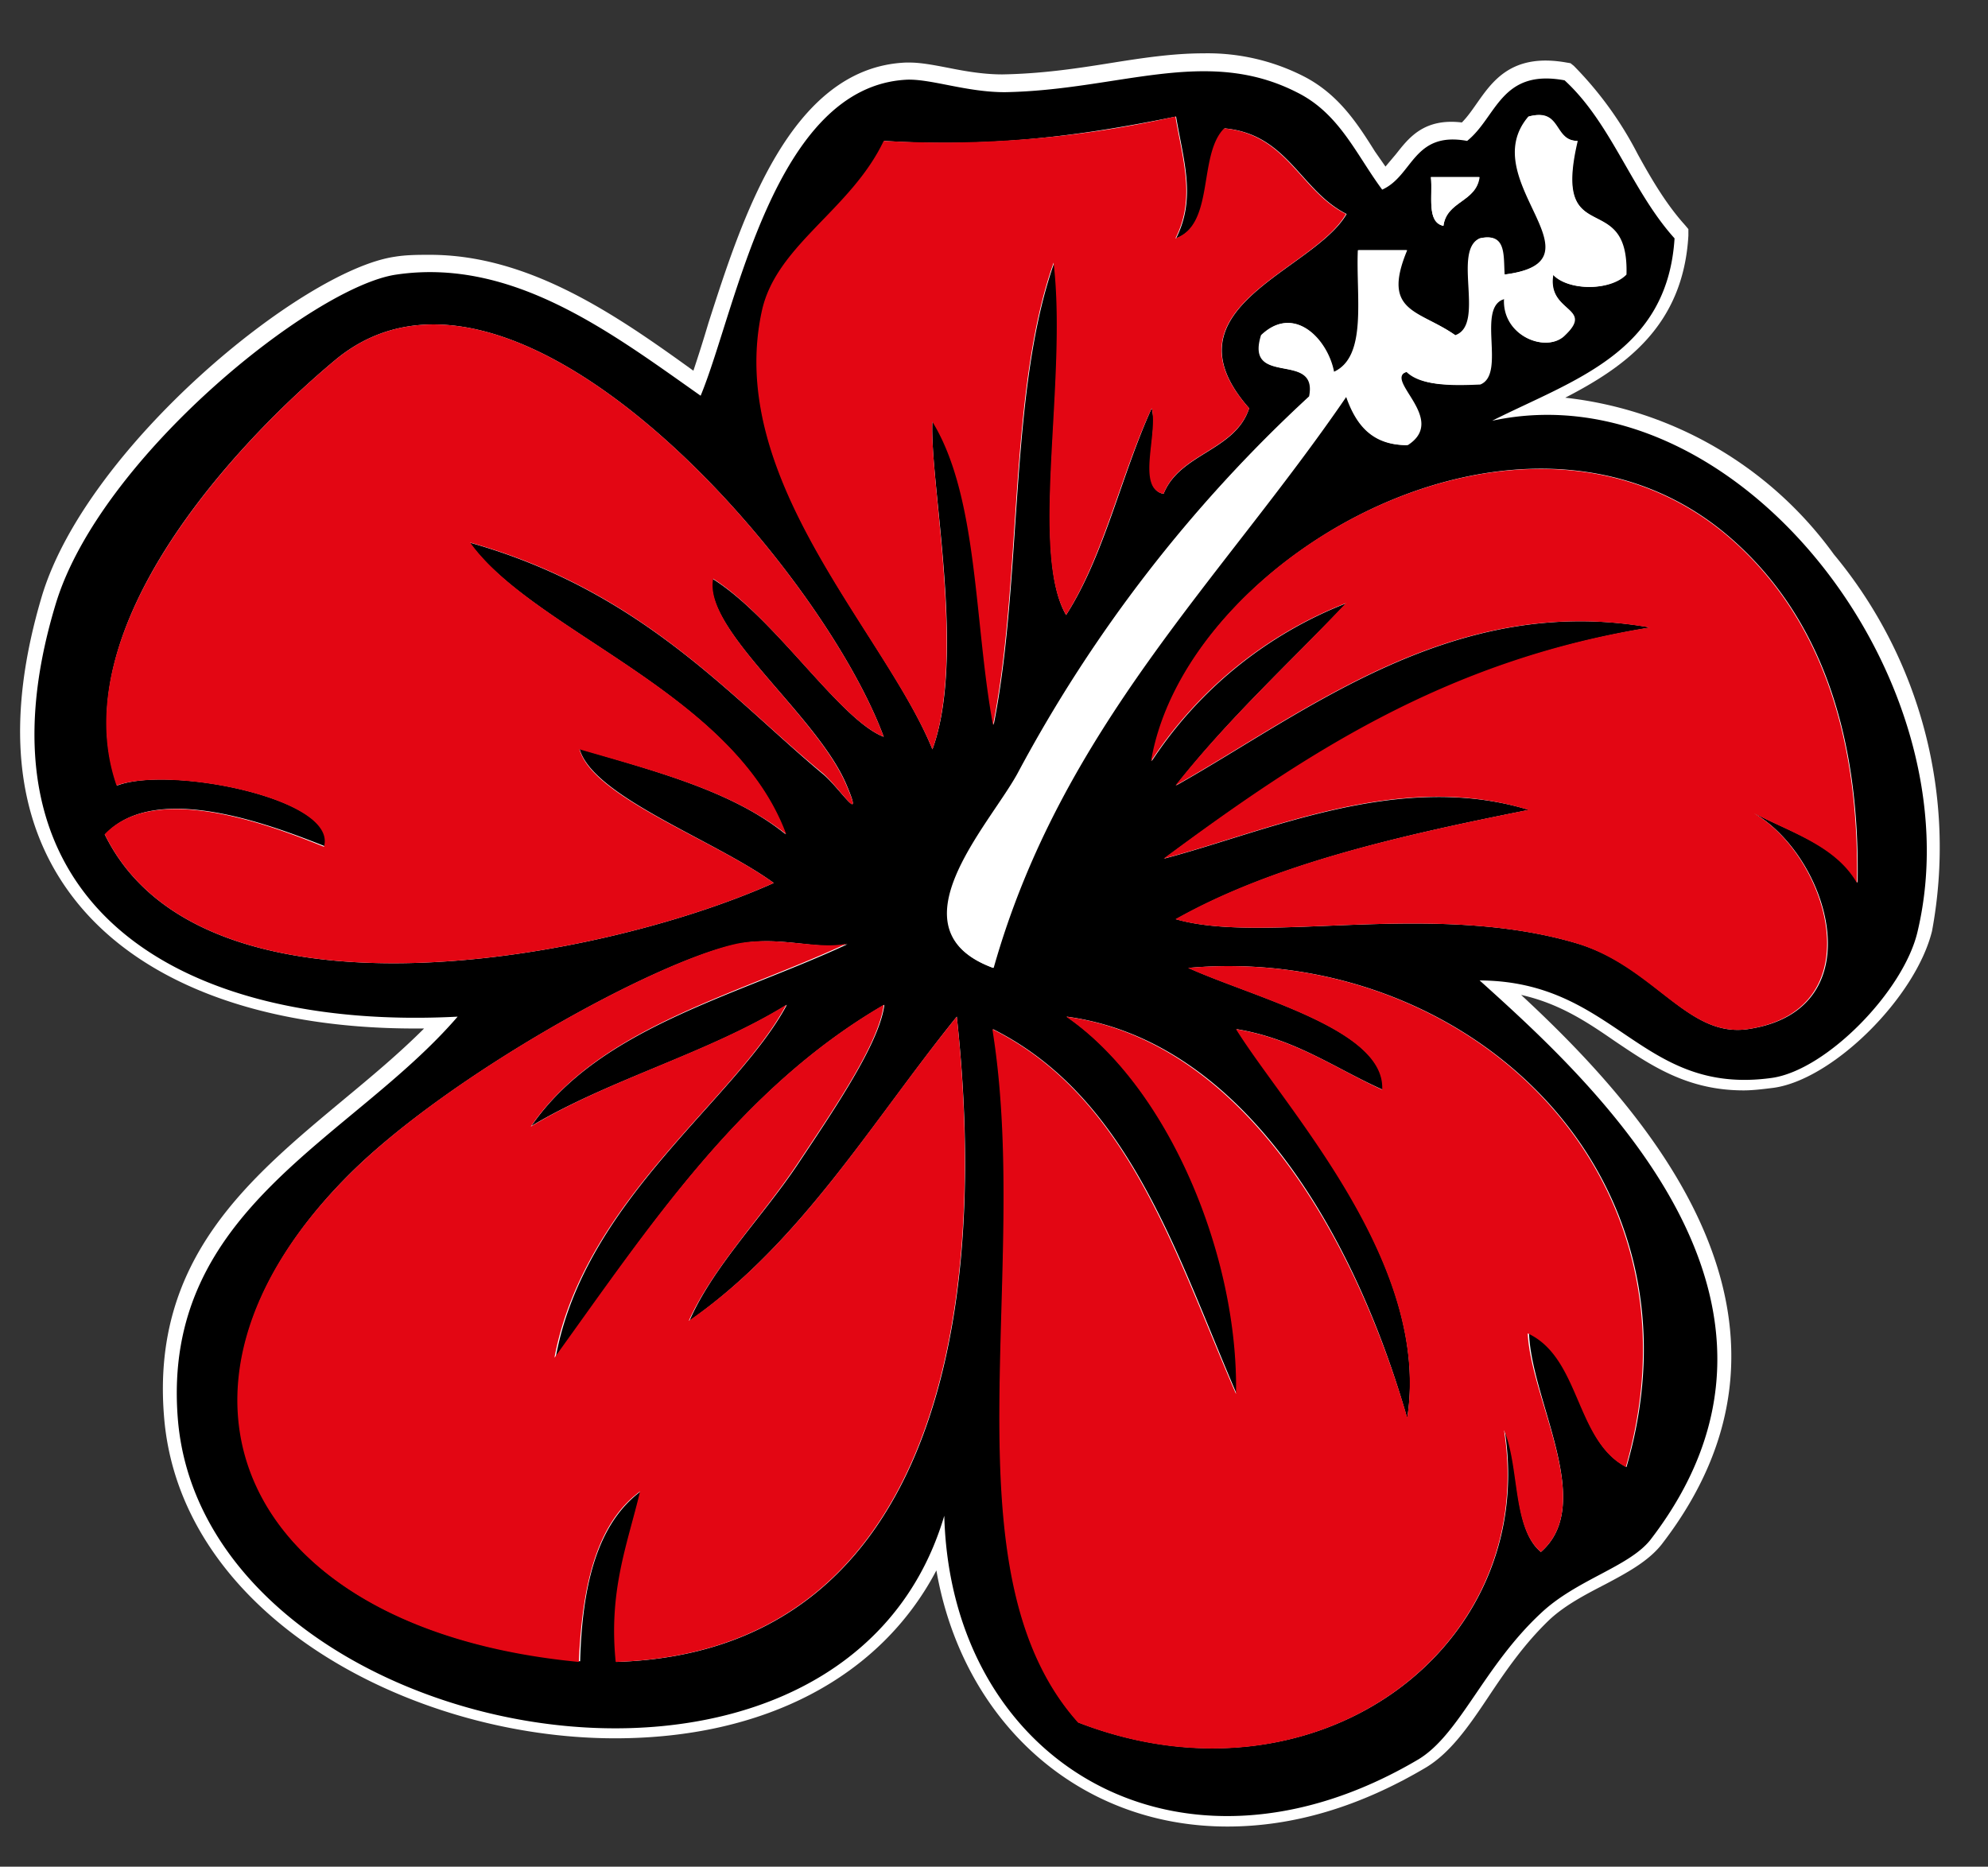
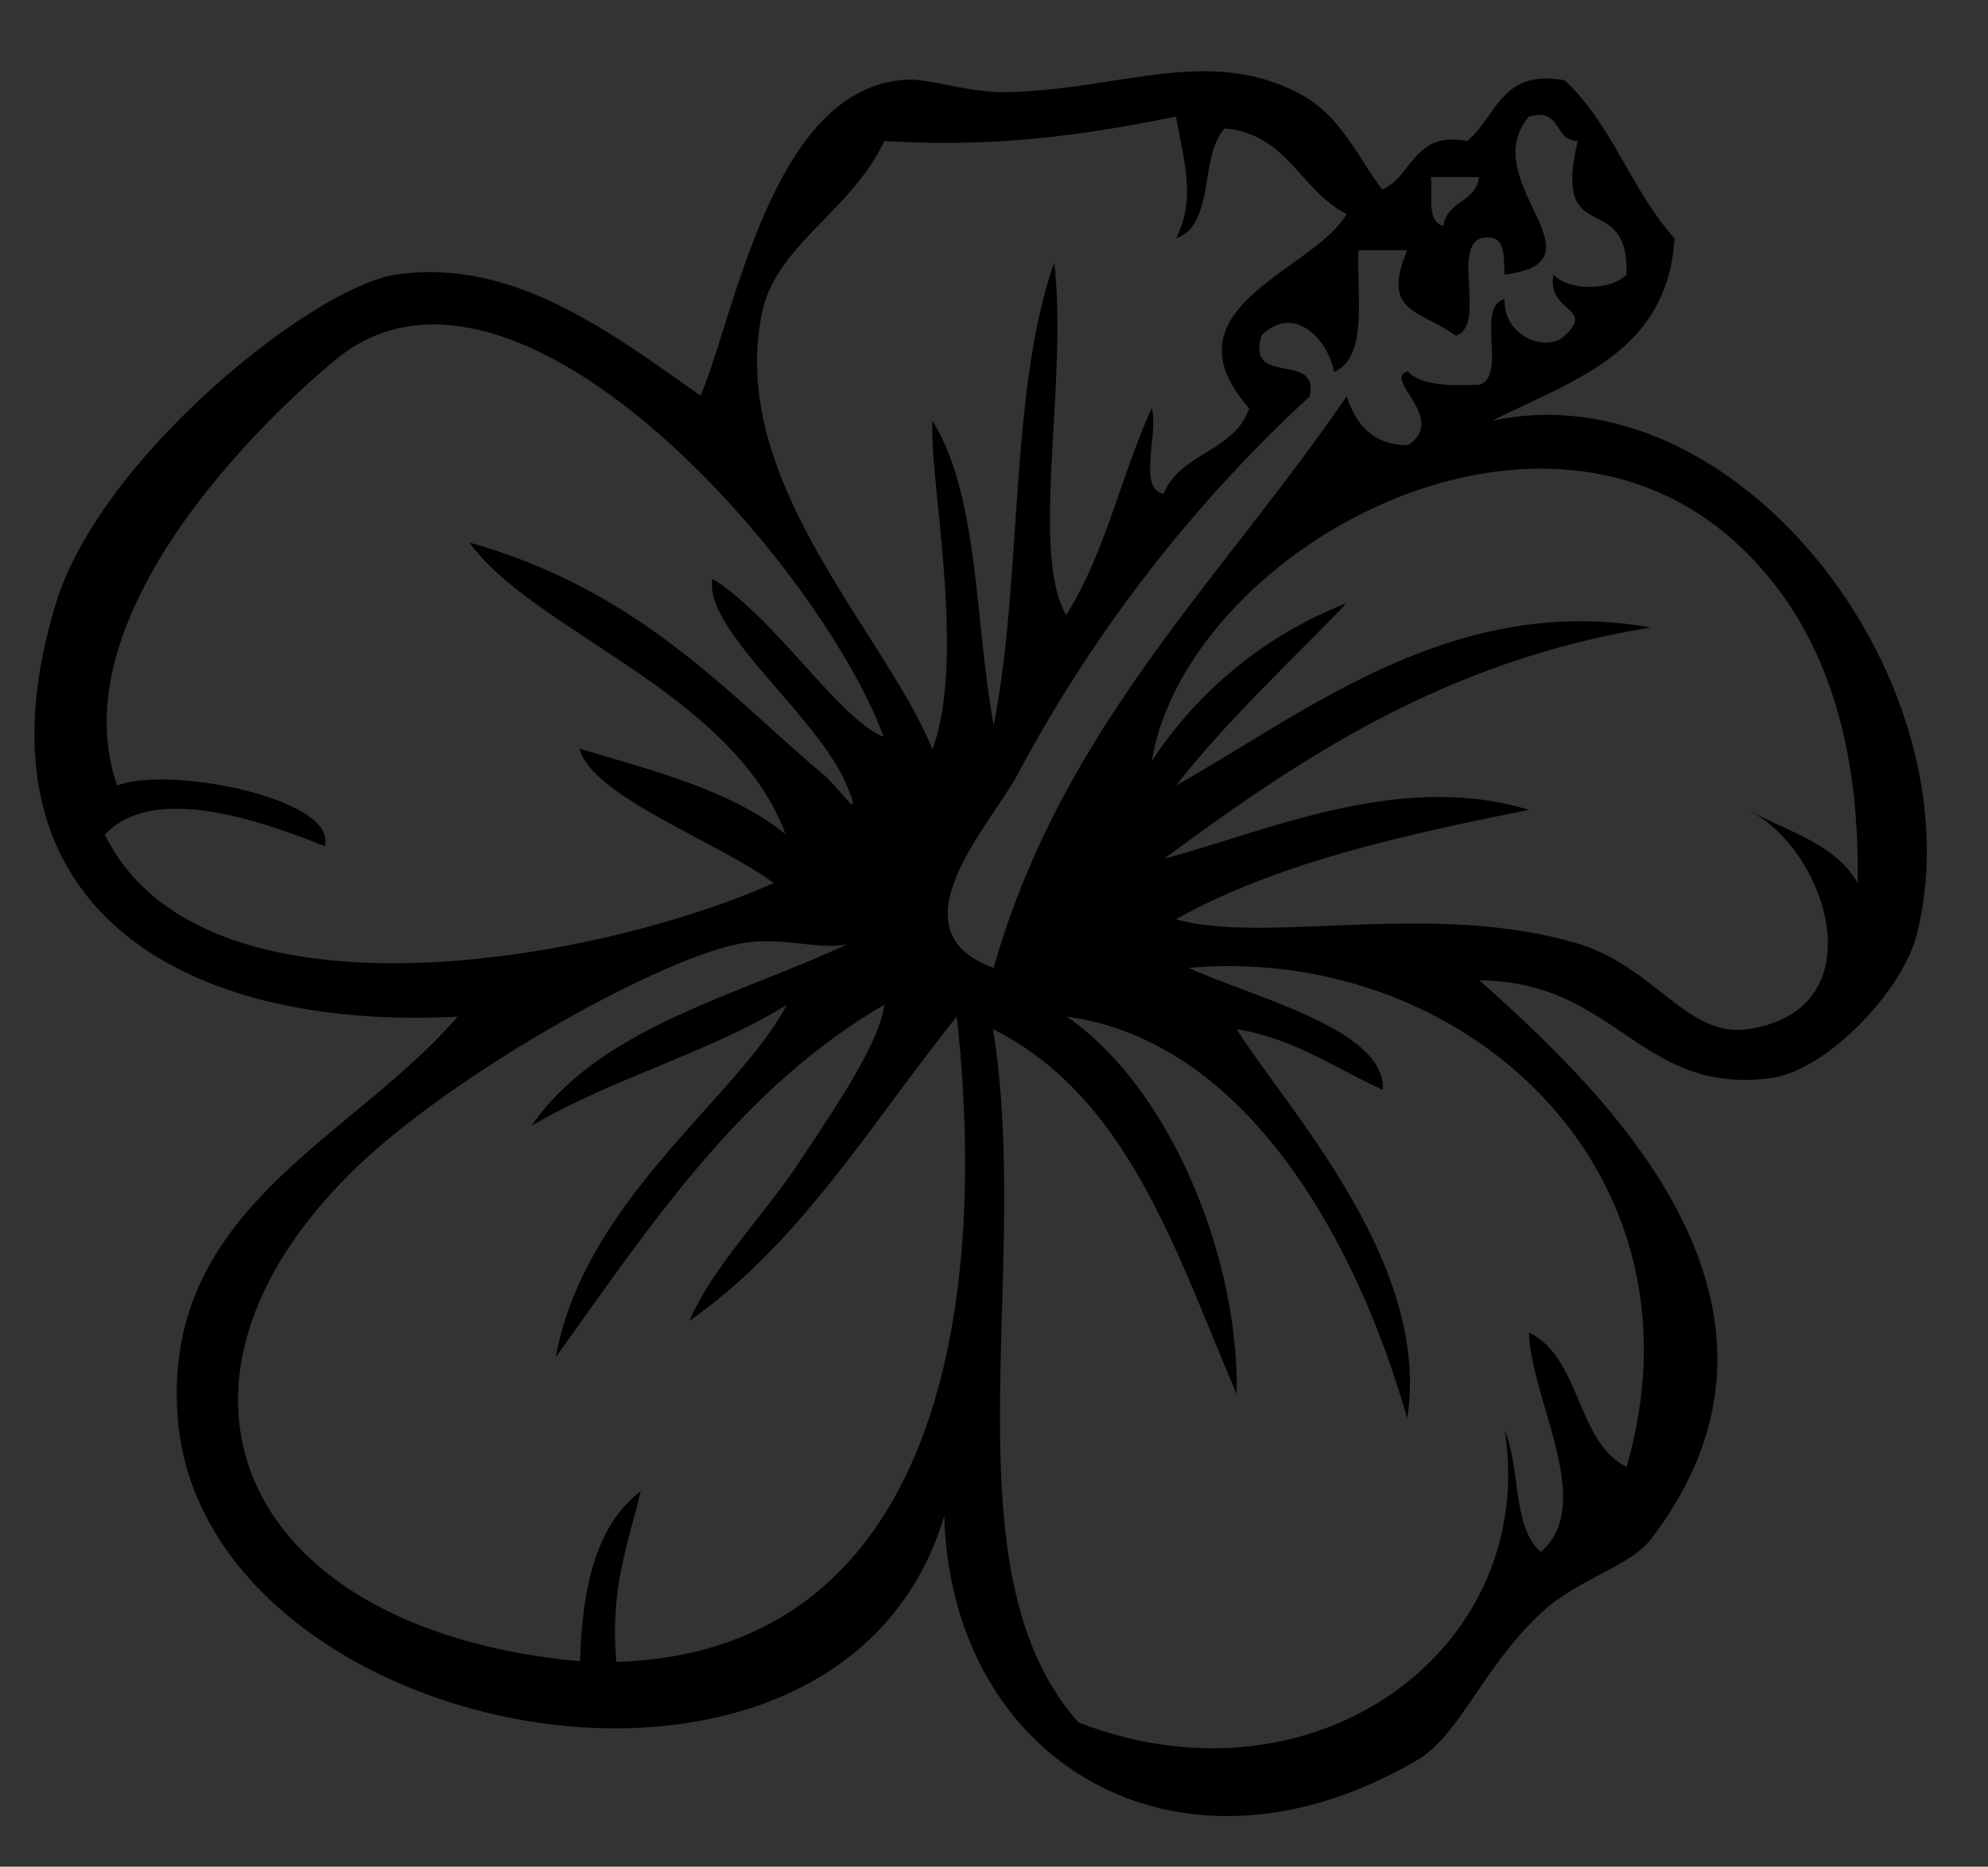
<svg xmlns="http://www.w3.org/2000/svg" viewBox="0 0 30.19 28.35">
  <rect x="0" y="0" width="30.19" height="28.35" fill="#333333" stroke="none" />
  <defs />
  <switch>
    <g>
-       <path fill="#FFF" d="M27.85 8.42a5.83 5.83 0 00-4.08-2.38c.91-.47 1.79-1.09 1.87-2.46v-.1l-.05-.06c-.28-.31-.5-.68-.72-1.08A5.47 5.47 0 0023.9 1l-.05-.04-.06-.01c-.84-.15-1.13.29-1.37.63-.07.1-.14.2-.22.28-.58-.07-.81.24-1 .48l-.16.19-.16-.23c-.27-.43-.56-.88-1.1-1.15a3.21 3.21 0 00-1.5-.34c-.47 0-.93.07-1.43.15-.5.08-1.03.16-1.63.17-.29 0-.57-.05-.82-.1-.21-.04-.41-.08-.59-.08h-.05c-1.77.07-2.5 2.4-3 3.95a22 22 0 01-.23.73C9.38 4.8 8.05 3.87 6.53 3.87c-.18 0-.36 0-.54.03-1.41.21-4.66 2.88-5.35 5.14-.56 1.87-.42 3.4.44 4.55.97 1.3 2.82 2.03 5.22 2.03h.14c-.38.38-.8.73-1.21 1.07-1.44 1.2-2.93 2.42-2.74 4.81.23 3.03 3.74 4.9 6.85 4.9 2.27 0 4.03-.93 4.88-2.55.4 2.3 2.16 3.89 4.42 3.89 1 0 2.01-.3 3.02-.9.36-.22.63-.6.93-1.05.26-.39.55-.82.95-1.2.24-.22.55-.38.84-.53.34-.18.65-.35.85-.6 2.67-3.45-.32-6.67-2.13-8.35.58.13 1 .41 1.42.7.55.37 1.1.75 1.96.75.14 0 .3-.02.46-.04.9-.13 2.15-1.37 2.4-2.38a6.96 6.96 0 00-1.49-5.72z" />
      <path d="M22.66 6.39c1.23-.62 2.66-1.03 2.77-2.77-.65-.72-.96-1.75-1.67-2.4-.97-.18-1.03.56-1.48.92-.82-.15-.82.53-1.29.74-.4-.54-.65-1.16-1.3-1.48-1.38-.7-2.7-.03-4.43 0-.58 0-1.11-.2-1.48-.19-2.03.09-2.6 3.5-3.14 4.8-1.35-.95-2.85-2.1-4.62-1.84-1.26.18-4.49 2.77-5.17 4.99-1.4 4.6 1.9 6.5 6.1 6.28-1.62 1.88-4.5 2.92-4.25 6.1.39 4.94 10.05 6.85 11.64 1.48.1 3.76 3.58 5.84 7.2 3.7.63-.38.99-1.41 1.86-2.22.54-.51 1.33-.7 1.66-1.11 2.8-3.63-.87-6.95-2.59-8.5 2.08.01 2.44 1.76 4.44 1.48.83-.12 2-1.32 2.21-2.22.91-3.83-2.75-8.56-6.46-7.76zm-.2-3.7c-.04.38-.49.36-.54.74-.26-.06-.16-.46-.19-.74h.74zM20.63 3.8h.74c-.4.96.19.9.74 1.3.46-.16-.05-1.3.37-1.48.4-.09.35.26.37.55 1.6-.2-.46-1.43.37-2.4.5-.14.37.37.74.37-.4 1.69.78.69.74 2.03-.24.25-.88.25-1.11 0-.1.58.63.49.18.92-.27.28-.95.02-.92-.55-.44.12.03 1.14-.37 1.3-.46.02-.9.02-1.1-.2-.4.11.62.72 0 1.12-.56 0-.79-.34-.93-.74-1.9 2.78-4.33 5.04-5.36 8.68-1.57-.57-.06-2.15.37-2.95a21.62 21.62 0 014.43-5.73c.15-.7-.98-.13-.73-.93.5-.48 1.01.07 1.1.56.52-.23.34-1.14.37-1.85zm-9.05.92c.22-1 1.36-1.53 1.85-2.58 1.71.11 3.1-.1 4.43-.37.11.66.31 1.24 0 1.85.6-.21.35-1.26.74-1.67.96.09 1.15.95 1.85 1.3-.5.87-2.83 1.42-1.48 2.95-.21.65-1.05.68-1.3 1.3-.4-.08-.07-.92-.18-1.3-.46 1.01-.72 2.24-1.3 3.14-.55-.95.03-3.57-.18-5.35-.69 1.95-.48 4.8-.92 7.02-.29-1.57-.22-3.48-.93-4.62-.05.91.52 3.58 0 4.99-.72-1.78-3.14-4.1-2.58-6.66zm-9.98 7.95c.77-.82 2.54-.13 3.33.18.21-.71-2.34-1.23-3.15-.92C.94 9.53 3.61 6.7 5.1 5.46c2.72-2.24 7.37 3.15 8.32 5.73-.67-.26-1.64-1.8-2.6-2.4-.14.78 1.6 2.08 2.04 3.14.27.64-.12.02-.37-.18-1.4-1.17-2.76-2.78-5.36-3.51.98 1.36 4 2.27 4.8 4.43-.81-.66-1.99-.96-3.13-1.3.2.73 2.06 1.39 2.95 2.04-2.68 1.2-8.68 2.29-10.16-.74zm7.76 12.56c-.1-1.09.18-1.79.37-2.58-.67.5-.89 1.45-.92 2.58-5.14-.47-6.77-4.13-3.51-7.39 1.5-1.5 4.68-3.26 5.9-3.5.63-.14 1.24.1 1.67 0-1.72.8-3.77 1.27-4.8 2.76 1.19-.71 2.7-1.11 3.88-1.84-.77 1.44-3.07 2.96-3.51 5.35 1.44-2 2.8-4.08 4.99-5.35-.07.57-.74 1.56-1.3 2.4-.53.8-1.3 1.57-1.66 2.4 1.7-1.19 2.77-3.02 4.06-4.62.52 4.76-.45 9.65-5.17 9.8zm15.34-2.95c-.77-.4-.69-1.66-1.48-2.04.03 1.03 1.02 2.6.18 3.33-.43-.36-.31-1.28-.55-1.85.52 3.32-2.87 5.83-6.47 4.44-2.05-2.29-.7-6.83-1.3-10.53 2.06 1.03 2.78 3.4 3.7 5.54.04-2.07-1.01-4.65-2.58-5.73 2.66.36 4.36 3.27 5.17 6.1.37-2.35-1.83-4.7-2.59-5.91.9.15 1.5.6 2.22.92.05-.91-1.93-1.39-2.95-1.85 4.17-.37 7.96 3.07 6.65 7.58zm1.84-9.98c1.2.58 2 3.04 0 3.33-.92.13-1.4-.94-2.58-1.3-2.21-.66-4.75.02-6.1-.37 1.5-.84 3.4-1.27 5.36-1.66-1.97-.6-3.98.33-5.54.74 2.09-1.54 4.26-3 7.39-3.51-3-.53-5.24 1.29-7.21 2.4.78-1 1.72-1.86 2.59-2.77a6.26 6.26 0 00-2.96 2.4c.53-3.15 5.79-6.13 8.87-3.32 1.2 1.09 1.89 2.76 1.85 5.17-.34-.6-1.07-.78-1.66-1.11z" />
-       <path fill="#E30613" d="M14.15 6.39c.71 1.14.64 3.06.93 4.62.44-2.21.23-5.07.92-7.02.21 1.79-.37 4.4.19 5.35.57-.9.83-2.13 1.3-3.14.1.39-.24 1.22.18 1.3.24-.62 1.08-.65 1.3-1.3-1.36-1.53.98-2.08 1.47-2.95-.7-.35-.89-1.21-1.85-1.3-.4.4-.14 1.46-.74 1.67.31-.61.11-1.19 0-1.85a16.1 16.1 0 01-4.43.37c-.5 1.05-1.63 1.58-1.85 2.58-.56 2.56 1.86 4.88 2.59 6.66.51-1.4-.05-4.08 0-5z" />
-       <path fill="#FFF" d="M20.25 5.65c-.09-.49-.6-1.04-1.1-.56-.25.8.87.23.73.93a21.64 21.64 0 00-4.43 5.73c-.44.8-1.94 2.37-.37 2.95 1.03-3.64 3.45-5.9 5.36-8.68.14.4.37.74.92.74.63-.4-.4-1 0-1.11.22.21.65.2 1.1.18.4-.15-.06-1.18.38-1.29-.03.57.65.83.92.55.45-.43-.27-.34-.18-.92.23.25.87.25 1.1 0 .05-1.34-1.12-.34-.73-2.03-.37 0-.24-.5-.74-.37-.83.97 1.23 2.2-.37 2.4-.02-.29.02-.64-.37-.55-.42.19.09 1.31-.37 1.47-.56-.39-1.15-.33-.74-1.29h-.74c-.03.71.15 1.62-.37 1.85z" />
-       <path fill="#FFF" d="M21.92 3.43c.05-.38.5-.36.55-.74h-.74c.03.28-.07.69.19.74z" />
-       <path fill="#E30613" d="M8.8 11.38c1.14.33 2.31.63 3.14 1.29-.8-2.16-3.83-3.07-4.8-4.43 2.6.73 3.94 2.34 5.35 3.5.25.21.64.83.37.2-.44-1.07-2.18-2.37-2.03-3.15.94.6 1.92 2.14 2.59 2.4-.95-2.58-5.6-7.97-8.32-5.73C3.61 6.7.94 9.54 1.77 11.93c.81-.3 3.36.2 3.15.93-.79-.32-2.56-1-3.33-.19 1.48 3.03 7.48 1.94 10.16.74-.89-.65-2.75-1.3-2.95-2.03zM17.48 11.56a6.26 6.26 0 012.96-2.4c-.87.92-1.8 1.77-2.59 2.77 1.97-1.11 4.21-2.93 7.2-2.4-3.12.5-5.3 1.97-7.38 3.51 1.56-.41 3.58-1.35 5.54-.74-1.95.39-3.87.82-5.36 1.66 1.35.39 3.89-.29 6.1.37 1.17.36 1.67 1.43 2.59 1.3 1.98-.3 1.19-2.75 0-3.33.6.33 1.32.52 1.66 1.11.04-2.41-.65-4.08-1.85-5.17-3.08-2.8-8.34.17-8.87 3.32zM10.46 20.06c.37-.82 1.13-1.6 1.66-2.4.56-.84 1.23-1.82 1.3-2.4-2.18 1.27-3.55 3.35-5 5.36.45-2.4 2.75-3.91 3.52-5.36-1.18.73-2.69 1.13-3.88 1.85 1.03-1.5 3.08-1.98 4.8-2.78-.43.1-1.04-.12-1.66 0-1.23.26-4.4 2-5.91 3.52-3.26 3.25-1.63 6.9 3.5 7.39.05-1.14.26-2.1.93-2.59-.19.8-.48 1.5-.37 2.59 4.72-.15 5.69-5.03 5.18-9.8-1.3 1.6-2.36 3.44-4.07 4.62zM18.04 14.7c1.02.46 3 .94 2.95 1.85-.72-.33-1.32-.77-2.22-.92.76 1.22 2.96 3.56 2.6 5.9-.82-2.81-2.53-5.73-5.18-6.09 1.57 1.08 2.62 3.66 2.58 5.73-.93-2.15-1.64-4.51-3.7-5.54.6 3.7-.75 8.24 1.3 10.53 3.6 1.4 7-1.12 6.47-4.44.24.57.12 1.48.56 1.85.84-.73-.15-2.3-.2-3.32.8.37.72 1.62 1.49 2.03 1.3-4.52-2.48-7.95-6.65-7.58z" />
    </g>
  </switch>
</svg>